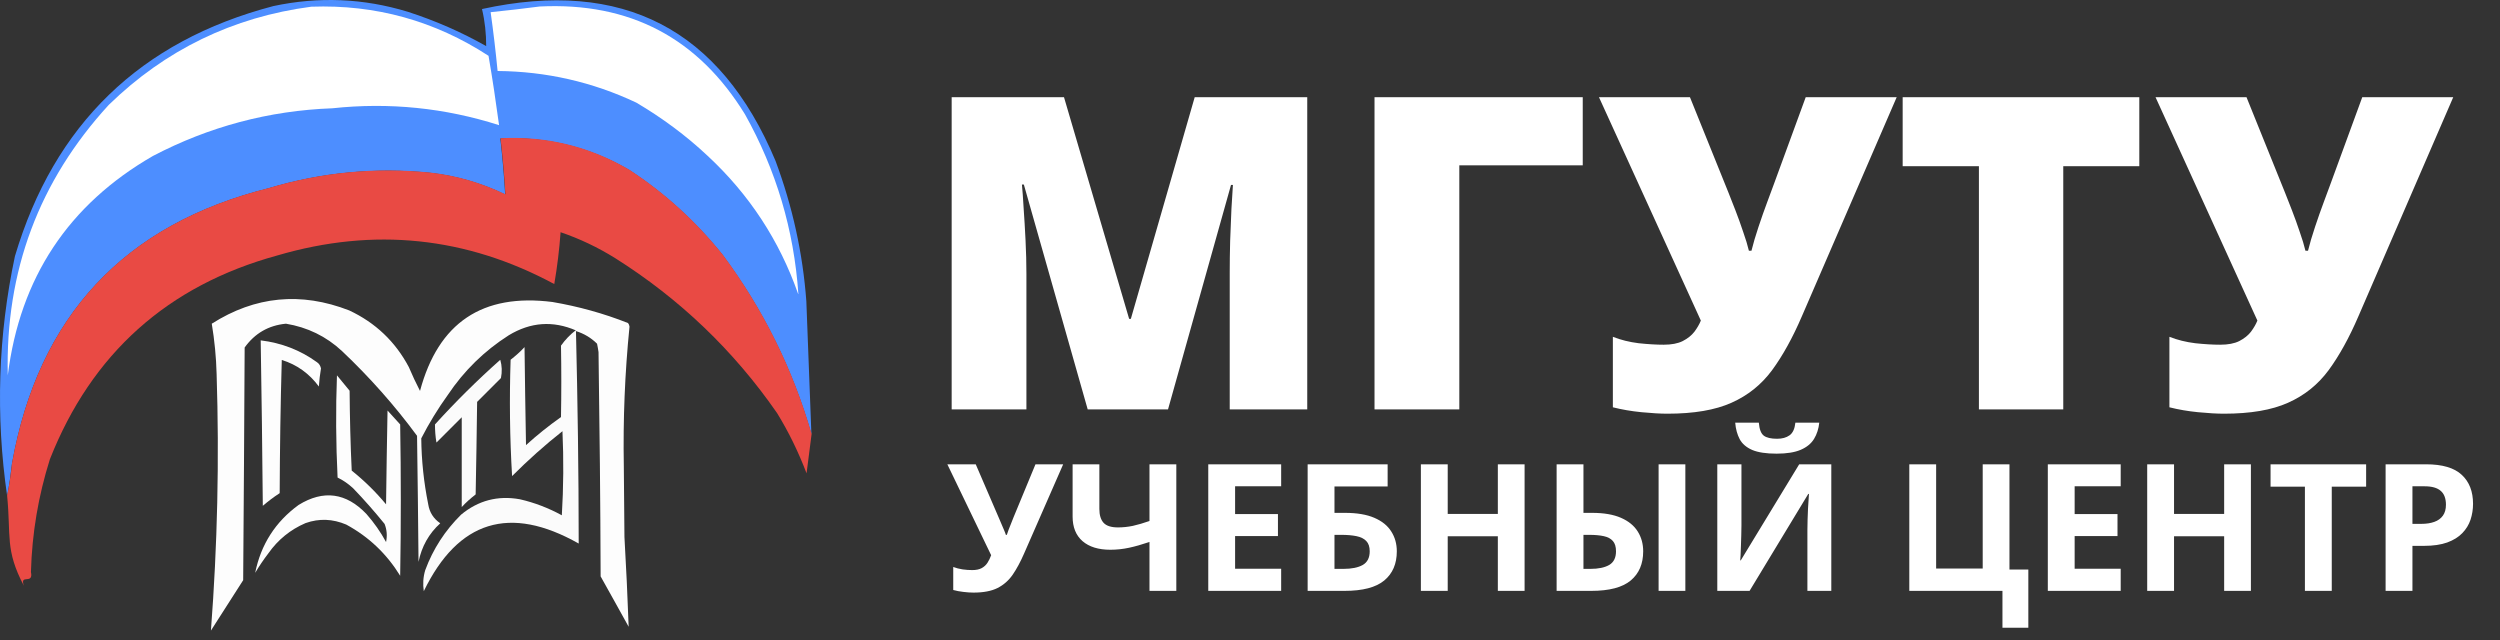
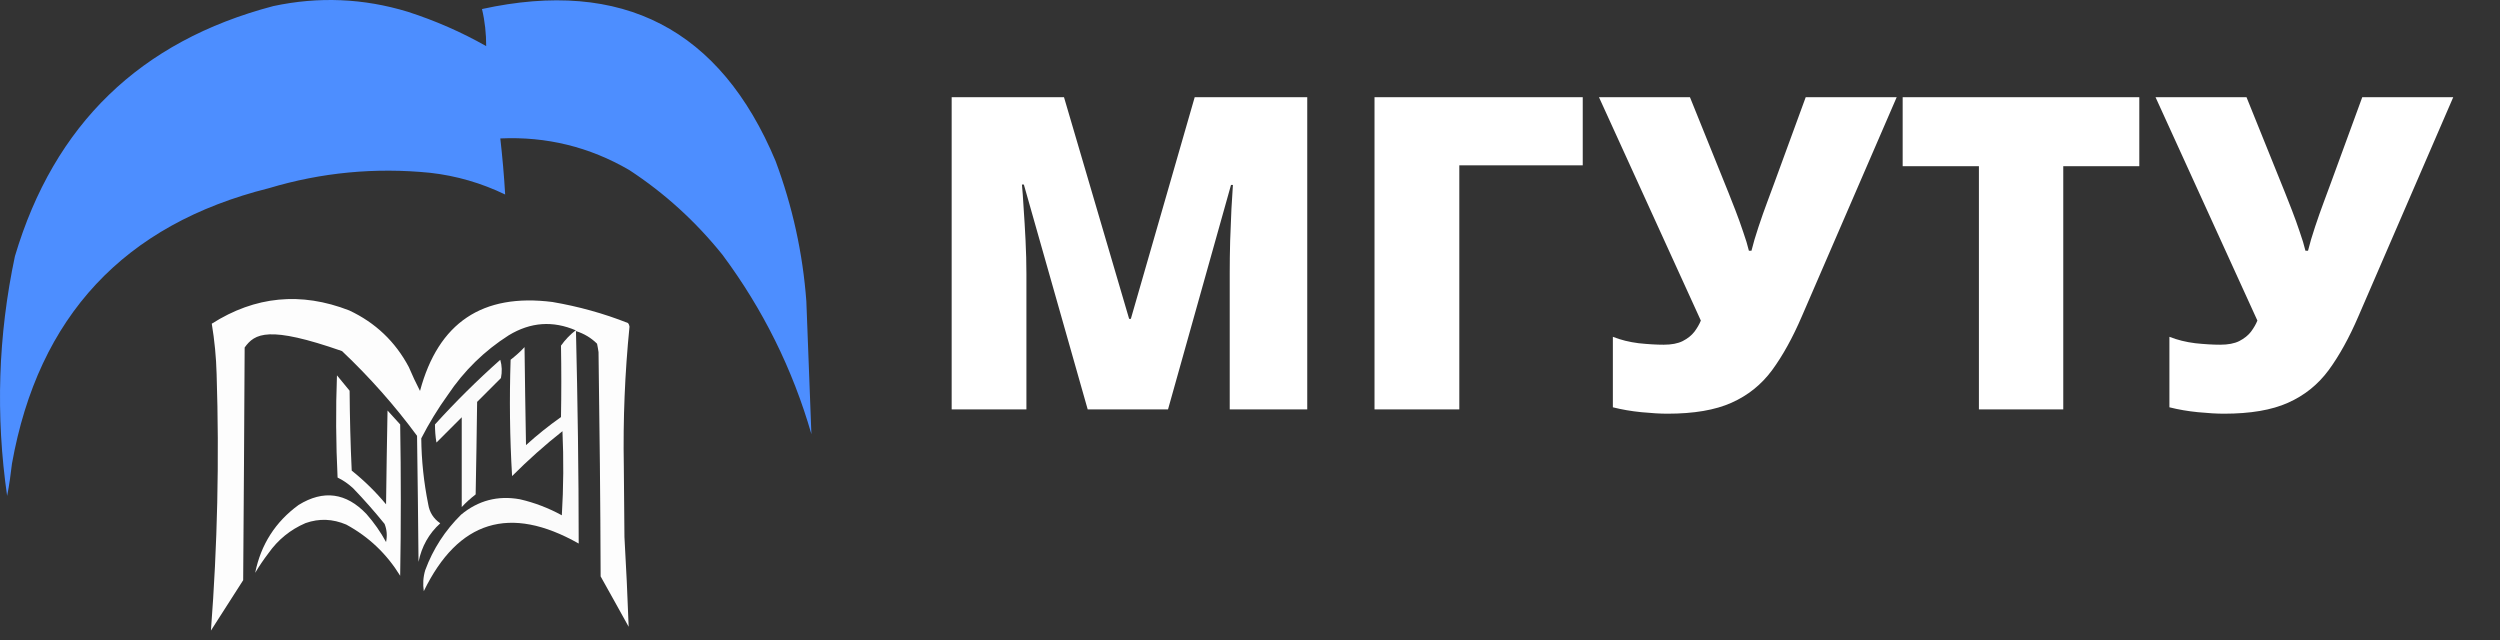
<svg xmlns="http://www.w3.org/2000/svg" width="207" height="53" viewBox="0 0 207 53" fill="none">
  <rect x="0" y="0" width="207" height="53" fill="#333333" stroke="none" />
  <path d="M90.062 33.9L84.775 15.28H84.616C84.663 15.763 84.71 16.418 84.757 17.243C84.816 18.068 84.869 18.958 84.916 19.913C84.963 20.868 84.987 21.788 84.987 22.672V33.9H78.798V8.048H88.099L93.493 26.403H93.634L98.921 8.048H108.24V33.9H101.821V22.566C101.821 21.752 101.833 20.88 101.857 19.948C101.892 19.005 101.927 18.121 101.963 17.296C102.01 16.459 102.051 15.799 102.086 15.315H101.927L96.711 33.9H90.062ZM131.051 8.048V13.689H120.831V33.9H113.81V8.048H131.051ZM157.046 8.048L149.194 26.191C148.428 27.971 147.603 29.462 146.719 30.664C145.834 31.855 144.715 32.751 143.359 33.352C142.015 33.953 140.253 34.254 138.072 34.254C137.482 34.254 136.763 34.213 135.914 34.13C135.077 34.048 134.287 33.912 133.545 33.724V27.888C134.205 28.148 134.918 28.324 135.684 28.419C136.451 28.501 137.14 28.542 137.753 28.542C138.402 28.542 138.926 28.442 139.327 28.242C139.74 28.03 140.064 27.77 140.3 27.464C140.535 27.145 140.712 26.839 140.83 26.544L132.395 8.048H139.928L143.111 15.934C143.276 16.335 143.471 16.83 143.695 17.42C143.919 17.997 144.131 18.587 144.331 19.188C144.544 19.789 144.703 20.314 144.809 20.762H145.021C145.163 20.184 145.357 19.524 145.605 18.781C145.852 18.039 146.1 17.337 146.347 16.677C146.595 16.017 146.772 15.539 146.878 15.245L149.513 8.048H157.046ZM170.838 33.9H163.854V13.759H157.541V8.048H177.134V13.759H170.838V33.9ZM203.128 8.048L195.276 26.191C194.51 27.971 193.685 29.462 192.801 30.664C191.917 31.855 190.797 32.751 189.441 33.352C188.097 33.953 186.335 34.254 184.154 34.254C183.564 34.254 182.845 34.213 181.996 34.13C181.159 34.048 180.37 33.912 179.627 33.724V27.888C180.287 28.148 181 28.324 181.767 28.419C182.533 28.501 183.222 28.542 183.835 28.542C184.484 28.542 185.008 28.442 185.409 28.242C185.822 28.03 186.146 27.77 186.382 27.464C186.618 27.145 186.794 26.839 186.912 26.544L178.478 8.048H186.011L189.193 15.934C189.359 16.335 189.553 16.83 189.777 17.42C190.001 17.997 190.213 18.587 190.414 19.188C190.626 19.789 190.785 20.314 190.891 20.762H191.103C191.245 20.184 191.439 19.524 191.687 18.781C191.934 18.039 192.182 17.337 192.429 16.677C192.677 16.017 192.854 15.539 192.96 15.245L195.595 8.048H203.128Z" fill="white" />
-   <path d="M88.031 38.444L84.784 45.856C84.492 46.525 84.182 47.101 83.852 47.583C83.522 48.061 83.104 48.429 82.598 48.687C82.091 48.941 81.427 49.067 80.605 49.067C80.347 49.067 80.067 49.048 79.766 49.01C79.465 48.976 79.186 48.924 78.928 48.852V46.946C79.167 47.036 79.425 47.103 79.702 47.146C79.984 47.184 80.249 47.203 80.497 47.203C80.822 47.203 81.085 47.149 81.286 47.039C81.487 46.929 81.647 46.781 81.766 46.594C81.886 46.408 81.986 46.2 82.067 45.971L78.44 38.444H80.791L82.748 42.982C82.791 43.077 82.846 43.206 82.913 43.369C82.985 43.526 83.054 43.689 83.121 43.856C83.193 44.019 83.248 44.162 83.286 44.286H83.365C83.403 44.167 83.453 44.023 83.515 43.856C83.582 43.684 83.651 43.51 83.723 43.333C83.795 43.151 83.859 42.989 83.916 42.845L85.737 38.444H88.031ZM97.399 48.924H95.177V44.874C94.561 45.084 93.997 45.244 93.486 45.354C92.974 45.464 92.458 45.519 91.937 45.519C90.953 45.519 90.186 45.282 89.636 44.809C89.087 44.332 88.812 43.653 88.812 42.774V38.444H91.027V42.143C91.027 42.65 91.144 43.032 91.378 43.29C91.612 43.543 92.009 43.67 92.568 43.67C92.979 43.67 93.39 43.627 93.801 43.541C94.212 43.45 94.671 43.316 95.177 43.139V38.444H97.399V48.924ZM106.08 48.924H100.044V38.444H106.08V40.265H102.266V42.566H105.814V44.386H102.266V47.089H106.08V48.924ZM108.273 48.924V38.444H114.896V40.279H110.495V42.465H111.37C112.354 42.465 113.162 42.602 113.792 42.874C114.428 43.147 114.896 43.524 115.197 44.007C115.503 44.484 115.656 45.032 115.656 45.648C115.656 46.685 115.31 47.49 114.617 48.064C113.929 48.637 112.832 48.924 111.327 48.924H108.273ZM110.495 47.103H111.241C111.914 47.103 112.445 46.996 112.832 46.781C113.219 46.561 113.412 46.183 113.412 45.648C113.412 45.275 113.317 44.991 113.126 44.795C112.939 44.599 112.669 44.465 112.316 44.394C111.967 44.322 111.549 44.286 111.061 44.286H110.495V47.103ZM126.236 48.924H124.021V44.401H119.871V48.924H117.649V38.444H119.871V42.552H124.021V38.444H126.236V48.924ZM128.888 48.924V38.444H131.11V42.465H131.827C132.797 42.465 133.593 42.602 134.214 42.874C134.84 43.147 135.303 43.524 135.604 44.007C135.905 44.484 136.056 45.032 136.056 45.648C136.056 46.685 135.712 47.49 135.024 48.064C134.34 48.637 133.251 48.924 131.755 48.924H128.888ZM131.11 47.103H131.691C132.345 47.103 132.861 46.996 133.239 46.781C133.616 46.561 133.805 46.183 133.805 45.648C133.805 45.275 133.719 44.991 133.547 44.795C133.375 44.599 133.124 44.465 132.795 44.394C132.465 44.322 132.063 44.286 131.59 44.286H131.11V47.103ZM137.332 48.924V38.444H139.547V48.924H137.332ZM142.192 38.444H144.192V43.505C144.192 43.753 144.187 44.028 144.177 44.329C144.172 44.63 144.163 44.926 144.149 45.218C144.139 45.505 144.129 45.756 144.12 45.971C144.11 46.186 144.101 46.329 144.091 46.401H144.134L148.973 38.444H151.632V48.924H149.653V43.892C149.653 43.624 149.658 43.333 149.668 43.017C149.677 42.702 149.689 42.396 149.704 42.1C149.723 41.804 149.739 41.548 149.754 41.333C149.768 41.113 149.778 40.967 149.782 40.896H149.725L144.865 48.924H142.192V38.444ZM150.635 34.997C150.583 35.503 150.44 35.95 150.205 36.337C149.971 36.724 149.606 37.025 149.109 37.24C148.612 37.455 147.943 37.563 147.102 37.563C146.237 37.563 145.563 37.46 145.08 37.255C144.598 37.044 144.254 36.748 144.048 36.366C143.843 35.979 143.718 35.522 143.675 34.997H145.632C145.675 35.537 145.811 35.895 146.041 36.072C146.27 36.244 146.638 36.33 147.145 36.33C147.565 36.33 147.909 36.234 148.177 36.043C148.444 35.852 148.605 35.503 148.657 34.997H150.635ZM167.946 47.16V51.977H165.803V48.924H158.09V38.444H160.312V47.075H164.168V38.444H166.383V47.16H167.946ZM175.594 48.924H169.559V38.444H175.594V40.265H171.781V42.566H175.329V44.386H171.781V47.089H175.594V48.924ZM186.375 48.924H184.16V44.401H180.01V48.924H177.788V38.444H180.01V42.552H184.16V38.444H186.375V48.924ZM193.07 48.924H190.847V40.294H188.002V38.444H195.915V40.294H193.07V48.924ZM200.875 38.444C202.228 38.444 203.215 38.736 203.836 39.319C204.457 39.897 204.768 40.695 204.768 41.713C204.768 42.172 204.698 42.611 204.56 43.032C204.421 43.447 204.194 43.818 203.879 44.143C203.568 44.468 203.152 44.726 202.632 44.917C202.111 45.103 201.468 45.197 200.703 45.197H199.75V48.924H197.528V38.444H200.875ZM200.761 40.265H199.75V43.376H200.481C200.897 43.376 201.258 43.321 201.563 43.211C201.869 43.101 202.106 42.929 202.273 42.695C202.44 42.461 202.524 42.16 202.524 41.792C202.524 41.276 202.381 40.893 202.094 40.645C201.807 40.392 201.363 40.265 200.761 40.265Z" fill="white" />
  <path fill-rule="evenodd" clip-rule="evenodd" d="M67.184 35.947C65.631 30.555 63.17 25.599 59.82 21.096C57.603 18.339 55.038 16 52.106 14.081C48.808 12.161 45.248 11.289 41.426 11.463C41.6 13.016 41.74 14.552 41.827 16.105C39.873 15.163 37.796 14.552 35.615 14.308C31.077 13.854 26.627 14.273 22.264 15.582C10.275 18.583 3.173 26.192 0.991 38.391C0.886 39.298 0.764 40.188 0.59 41.06C-0.37 34.412 -0.161 27.797 1.235 21.218C4.481 10.294 11.619 3.4 22.631 0.504C26.383 -0.299 30.1 -0.142 33.765 0.975C36.033 1.708 38.197 2.65 40.257 3.819C40.257 2.79 40.152 1.76 39.908 0.748C51.548 -1.8 59.645 2.406 64.217 13.33C65.614 17.082 66.469 20.939 66.765 24.936" fill="#4D8EFF" />
-   <path fill-rule="evenodd" clip-rule="evenodd" d="M66.087 24.341C64.533 19.909 62.038 16.105 58.6 12.911C56.802 11.218 54.813 9.752 52.684 8.496C49.054 6.785 45.215 5.913 41.201 5.878C41.044 4.255 40.852 2.632 40.625 1.009C42.004 0.869 43.347 0.712 44.691 0.538C52.16 0.171 57.815 3.156 61.689 9.473C64.272 14.098 65.737 19.036 66.104 24.324" fill="white" />
-   <path fill-rule="evenodd" clip-rule="evenodd" d="M25.774 0.555C31.096 0.363 36 1.724 40.45 4.621C40.782 6.541 41.061 8.443 41.323 10.363C36.838 8.932 32.231 8.46 27.519 8.966C22.266 9.158 17.31 10.485 12.668 12.911C5.67 16.942 1.656 22.997 0.644 31.077C0.434 22.456 3.227 14.987 9.003 8.687C13.68 4.132 19.282 1.41 25.774 0.555Z" fill="white" />
-   <path fill-rule="evenodd" clip-rule="evenodd" d="M66.783 39.192C66.12 37.447 65.317 35.789 64.34 34.2C60.745 29.017 56.277 24.742 50.937 21.374C49.506 20.484 48.005 19.768 46.417 19.227C46.312 20.676 46.138 22.107 45.894 23.52C38.599 19.594 30.955 18.808 22.98 21.147C13.87 23.642 7.588 29.279 4.132 38.022C3.173 41.059 2.649 44.165 2.562 47.359C2.789 48.458 1.61 47.471 1.976 48.5C0.405 45.516 0.921 44.392 0.59 41.041C0.764 40.169 0.904 39.279 0.991 38.371C3.173 26.173 10.275 18.564 22.282 15.562C26.645 14.254 31.095 13.835 35.632 14.289C37.814 14.533 39.873 15.144 41.845 16.086C41.758 14.533 41.618 12.997 41.444 11.444C45.265 11.252 48.825 12.124 52.124 14.062C55.056 15.981 57.621 18.32 59.837 21.077C63.188 25.579 65.648 30.536 67.202 35.928" fill="#E94A44" />
-   <path opacity="0.99" fill-rule="evenodd" clip-rule="evenodd" d="M47.691 27.36C45.788 26.54 43.939 26.662 42.124 27.762C40.099 29.053 38.424 30.693 37.08 32.7C36.26 33.835 35.527 35.039 34.881 36.295C34.899 38.128 35.091 39.943 35.457 41.758C35.562 42.421 35.894 42.944 36.452 43.328C35.51 44.183 34.916 45.248 34.654 46.522C34.62 43.049 34.585 39.559 34.532 36.086C32.682 33.573 30.606 31.234 28.32 29.07C27.011 27.849 25.458 27.098 23.677 26.802C22.229 26.941 21.095 27.605 20.257 28.774C20.222 35.196 20.187 41.618 20.135 48.04C19.245 49.436 18.355 50.832 17.465 52.211C18.006 45.143 18.163 38.058 17.936 30.973C17.901 29.576 17.762 28.18 17.535 26.802C21.13 24.516 24.917 24.149 28.913 25.702C31.077 26.714 32.735 28.285 33.852 30.397C34.131 31.06 34.445 31.723 34.777 32.369C36.295 26.714 39.942 24.271 45.736 25.004C47.883 25.371 49.977 25.947 52.001 26.749C52.071 26.837 52.106 26.924 52.123 27.046C51.739 30.885 51.582 34.725 51.652 38.599C51.669 40.553 51.687 42.508 51.704 44.462C51.844 46.941 51.966 49.419 52.053 51.897C51.286 50.501 50.5 49.105 49.732 47.726C49.715 41.531 49.645 35.353 49.558 29.158C49.523 28.931 49.488 28.686 49.436 28.46C48.947 27.971 48.354 27.622 47.691 27.413V27.36Z" fill="white" />
+   <path opacity="0.99" fill-rule="evenodd" clip-rule="evenodd" d="M47.691 27.36C45.788 26.54 43.939 26.662 42.124 27.762C40.099 29.053 38.424 30.693 37.08 32.7C36.26 33.835 35.527 35.039 34.881 36.295C34.899 38.128 35.091 39.943 35.457 41.758C35.562 42.421 35.894 42.944 36.452 43.328C35.51 44.183 34.916 45.248 34.654 46.522C34.62 43.049 34.585 39.559 34.532 36.086C32.682 33.573 30.606 31.234 28.32 29.07C22.229 26.941 21.095 27.605 20.257 28.774C20.222 35.196 20.187 41.618 20.135 48.04C19.245 49.436 18.355 50.832 17.465 52.211C18.006 45.143 18.163 38.058 17.936 30.973C17.901 29.576 17.762 28.18 17.535 26.802C21.13 24.516 24.917 24.149 28.913 25.702C31.077 26.714 32.735 28.285 33.852 30.397C34.131 31.06 34.445 31.723 34.777 32.369C36.295 26.714 39.942 24.271 45.736 25.004C47.883 25.371 49.977 25.947 52.001 26.749C52.071 26.837 52.106 26.924 52.123 27.046C51.739 30.885 51.582 34.725 51.652 38.599C51.669 40.553 51.687 42.508 51.704 44.462C51.844 46.941 51.966 49.419 52.053 51.897C51.286 50.501 50.5 49.105 49.732 47.726C49.715 41.531 49.645 35.353 49.558 29.158C49.523 28.931 49.488 28.686 49.436 28.46C48.947 27.971 48.354 27.622 47.691 27.413V27.36Z" fill="white" />
  <path opacity="0.98" fill-rule="evenodd" clip-rule="evenodd" d="M47.689 27.361C47.828 33.242 47.916 39.123 47.916 45.005C42.209 41.776 37.934 43.102 35.089 48.949C35.002 48.355 35.037 47.779 35.211 47.203C35.857 45.458 36.852 43.922 38.178 42.614C39.591 41.444 41.214 41.008 43.047 41.34C44.268 41.619 45.438 42.073 46.52 42.666C46.659 40.345 46.677 38.024 46.572 35.703C45.106 36.855 43.727 38.094 42.401 39.42C42.209 36.209 42.174 32.998 42.279 29.787C42.68 29.473 43.082 29.124 43.431 28.74C43.466 31.445 43.501 34.15 43.553 36.855C44.478 36.017 45.438 35.249 46.45 34.534C46.485 32.562 46.485 30.59 46.45 28.618C46.799 28.129 47.2 27.71 47.671 27.344L47.689 27.361Z" fill="white" />
-   <path opacity="0.99" fill-rule="evenodd" clip-rule="evenodd" d="M21.586 28.182C23.296 28.391 24.849 28.984 26.228 29.979C26.42 30.101 26.525 30.276 26.577 30.503C26.49 31.009 26.437 31.497 26.402 32.004C25.617 30.939 24.588 30.189 23.331 29.805C23.226 33.487 23.174 37.152 23.157 40.834C22.668 41.148 22.214 41.497 21.761 41.881C21.726 37.309 21.656 32.754 21.586 28.182Z" fill="white" />
  <path opacity="0.98" fill-rule="evenodd" clip-rule="evenodd" d="M41.425 29.803C41.565 30.291 41.583 30.78 41.478 31.304L39.506 33.276C39.471 35.824 39.436 38.389 39.384 40.937C38.982 41.251 38.581 41.6 38.232 41.984V34.55L36.138 36.644C36.05 36.138 36.016 35.632 36.016 35.143C37.726 33.258 39.523 31.478 41.408 29.803H41.425Z" fill="white" />
  <path opacity="0.99" fill-rule="evenodd" clip-rule="evenodd" d="M21.129 47.43C21.6 45.092 22.804 43.207 24.724 41.811C26.783 40.537 28.668 40.798 30.343 42.561C30.971 43.277 31.512 44.044 31.966 44.882C32.071 44.359 32.036 43.87 31.844 43.381C31.024 42.369 30.151 41.374 29.226 40.415C28.842 40.066 28.424 39.769 27.952 39.542C27.813 36.715 27.795 33.888 27.9 31.078C28.249 31.497 28.598 31.933 28.947 32.352C28.965 34.551 29.017 36.767 29.122 38.966C30.169 39.804 31.111 40.729 31.966 41.758C32.001 39.176 32.036 36.575 32.088 33.992C32.437 34.376 32.786 34.76 33.135 35.144C33.205 39.315 33.205 43.504 33.135 47.674C32.019 45.859 30.535 44.446 28.668 43.434C27.551 42.962 26.434 42.91 25.3 43.312C24.043 43.852 23.014 44.69 22.228 45.807C21.827 46.331 21.46 46.872 21.129 47.43Z" fill="white" />
</svg>